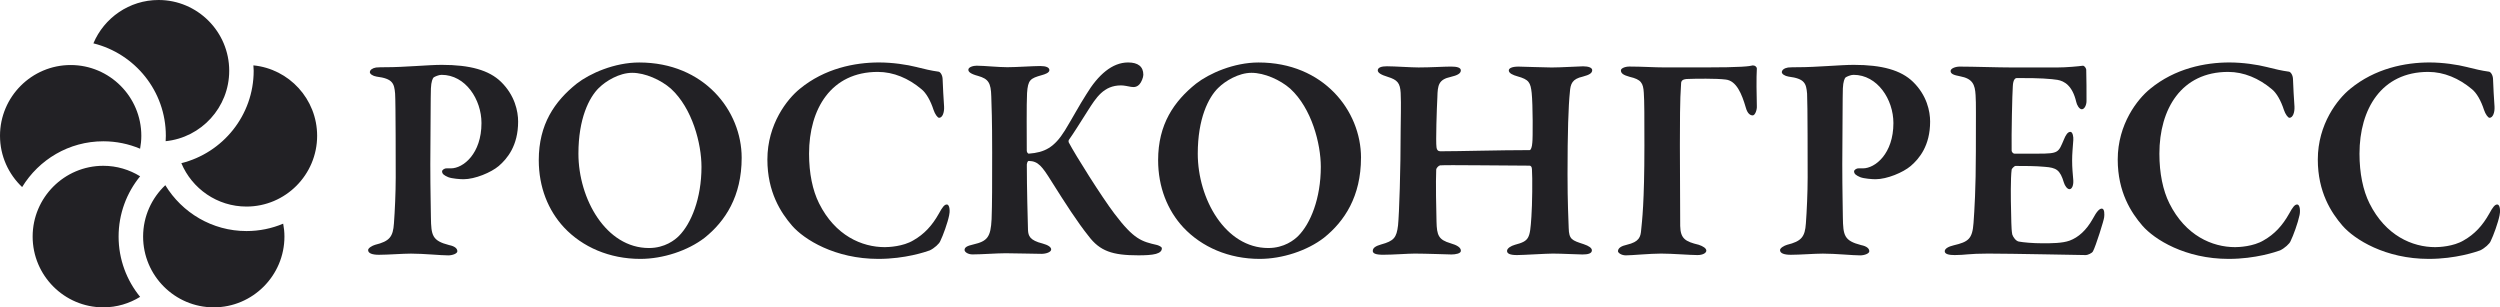
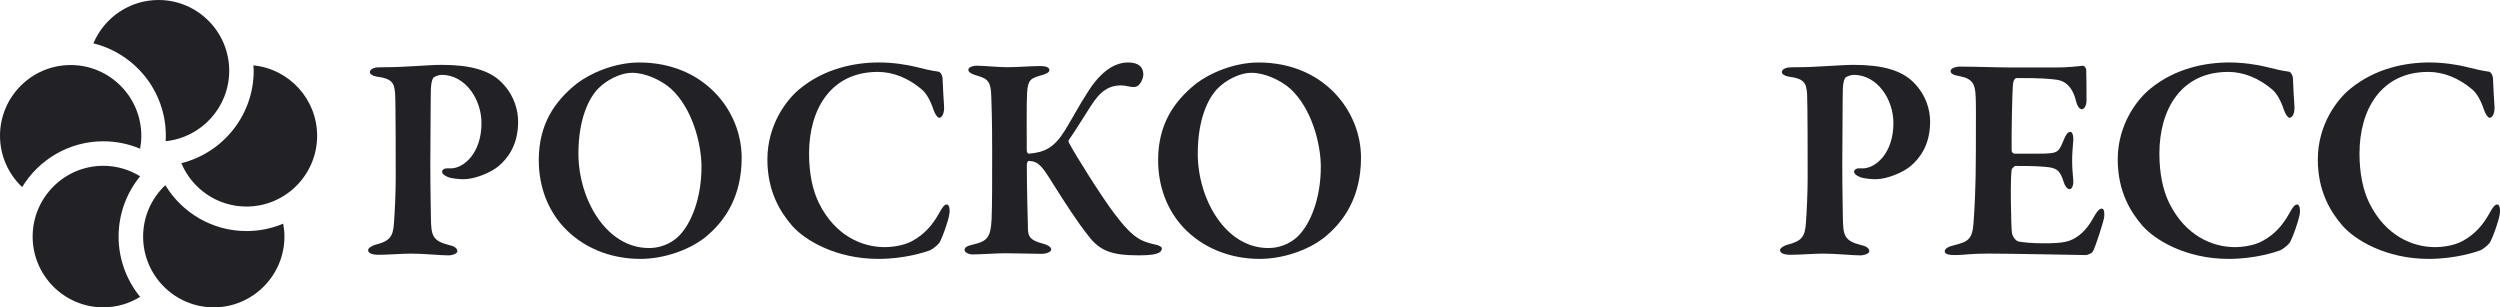
<svg xmlns="http://www.w3.org/2000/svg" width="244" height="30" viewBox="0 0 244 30" fill="none">
  <g clip-path="url(#clip0_4_588)">
    <path d="M0 13.253C0 9.445 3.094 6.347 6.897 6.347C10.699 6.347 13.793 9.445 13.793 13.253C13.793 13.682 13.749 14.105 13.674 14.514C12.567 14.049 11.355 13.79 10.082 13.79C6.727 13.79 3.792 15.583 2.16 18.258C0.834 17 0 15.224 0 13.253ZM11.575 23.091C11.575 20.861 12.364 18.812 13.676 17.206C12.628 16.56 11.4 16.182 10.082 16.182C6.279 16.182 3.186 19.28 3.186 23.088C3.186 26.896 6.279 29.997 10.082 29.997C11.4 29.997 12.628 29.619 13.676 28.973C12.367 27.369 11.575 25.321 11.575 23.088M24.059 22.551C20.703 22.551 17.765 20.753 16.134 18.075C14.802 19.336 13.968 21.114 13.968 23.088C13.968 26.896 17.062 29.997 20.862 29.997C24.662 29.997 27.761 26.896 27.761 23.088C27.761 22.657 27.717 22.239 27.639 21.83C26.535 22.295 25.326 22.551 24.056 22.551M24.731 6.377C24.742 6.553 24.759 6.728 24.759 6.904C24.759 11.263 21.743 14.921 17.699 15.926C18.741 18.411 21.198 20.16 24.056 20.16C27.859 20.16 30.952 17.059 30.952 13.253C30.952 9.673 28.217 6.723 24.731 6.38M15.472 0C12.617 0 10.16 1.748 9.115 4.231C13.168 5.231 16.186 8.891 16.186 13.253C16.186 13.429 16.175 13.604 16.167 13.779C19.647 13.429 22.371 10.481 22.371 6.906C22.371 3.098 19.277 0 15.475 0" fill="#222125" />
    <path d="M43.089 7.304C42.83 7.304 42.43 7.477 42.316 7.563C42.23 7.65 42.085 7.964 42.057 8.624C42.027 9.197 42.027 12.758 41.999 16.029C41.999 18.64 42.057 20.505 42.057 21.223C42.085 22.974 42.172 23.492 43.834 23.92C44.406 24.035 44.637 24.265 44.637 24.524C44.637 24.753 44.151 24.925 43.75 24.925C43.005 24.925 41.371 24.753 40.112 24.753C39.281 24.753 37.877 24.867 36.99 24.867C36.331 24.867 35.928 24.725 35.928 24.407C35.928 24.207 36.328 23.976 36.615 23.892C38.019 23.547 38.363 23.116 38.449 21.796C38.536 20.649 38.622 18.784 38.622 17.32C38.622 16.401 38.622 9.974 38.563 9.142C38.477 8.137 38.333 7.677 36.757 7.477C36.384 7.419 36.098 7.218 36.098 7.048C36.098 6.82 36.356 6.647 36.701 6.589C36.871 6.561 37.388 6.561 37.646 6.561C39.481 6.561 41.83 6.33 43.119 6.33C45.871 6.33 47.734 6.845 48.907 7.995C50.252 9.314 50.569 10.865 50.569 11.867C50.569 14.222 49.51 15.483 48.679 16.201C47.934 16.833 46.358 17.493 45.24 17.493C44.926 17.493 44.123 17.437 43.75 17.292C43.347 17.12 43.147 16.978 43.147 16.719C43.147 16.605 43.347 16.432 43.578 16.432H44.009C45.213 16.432 46.992 14.998 46.992 12.012C46.992 9.715 45.443 7.304 43.094 7.304" fill="#222125" />
    <path d="M72.387 15.397C72.387 19.157 70.783 21.596 68.776 23.202C67.142 24.466 64.707 25.268 62.5 25.268C59.492 25.268 56.854 24.121 55.05 22.2C53.502 20.535 52.584 18.27 52.584 15.628C52.584 12.126 54.13 9.891 56.282 8.167C57.571 7.162 59.979 6.099 62.386 6.099C68.718 6.099 72.387 10.806 72.387 15.397ZM58.461 8.568C57.488 9.515 56.454 11.583 56.454 14.996C56.454 19.414 59.15 24.207 63.334 24.207C64.91 24.207 65.885 23.403 66.258 23.032C67.462 21.827 68.465 19.361 68.465 16.29C68.465 14.024 67.578 10.578 65.485 8.657C64.51 7.797 62.964 7.107 61.702 7.107C60.44 7.107 59.122 7.911 58.464 8.571" fill="#222125" />
    <path d="M89.508 6.559C90.194 6.731 90.912 6.904 91.57 6.99C91.77 6.99 92.001 7.335 92.001 7.767C92.029 8.568 92.087 9.573 92.143 10.406C92.174 11.007 91.973 11.497 91.656 11.497C91.512 11.497 91.256 11.154 91.112 10.72C90.825 9.832 90.394 9.056 89.908 8.682C88.677 7.65 87.217 7.018 85.669 7.018C81.113 7.018 78.964 10.634 78.964 14.996C78.964 16.919 79.309 18.584 79.94 19.845C81.516 23.002 84.123 24.121 86.358 24.121C86.731 24.121 88.135 24.062 89.138 23.461C90.197 22.86 90.973 22.025 91.632 20.85C91.976 20.218 92.176 19.959 92.407 19.959C92.721 19.959 92.721 20.705 92.635 21.023C92.493 21.738 92.035 23.002 91.776 23.52C91.69 23.779 91.176 24.238 90.745 24.438C90.344 24.58 88.365 25.268 85.73 25.268C81.488 25.268 78.481 23.375 77.305 22.025C76.215 20.761 74.897 18.754 74.897 15.569C74.897 12.095 76.846 9.657 78.05 8.68C80.485 6.67 83.437 6.096 85.786 6.096C87.103 6.096 88.479 6.297 89.511 6.556" fill="#222125" />
    <path d="M95.368 6.414C96.054 6.414 97.43 6.559 98.32 6.559C99.209 6.559 100.841 6.444 101.53 6.444C102.103 6.444 102.42 6.586 102.42 6.845C102.42 7.104 101.989 7.249 101.675 7.335C100.557 7.65 100.327 7.795 100.24 9.086C100.182 10.147 100.213 13.362 100.213 14.709C100.213 14.823 100.299 14.996 100.413 14.996C101.961 14.882 102.906 14.392 103.937 12.727C104.741 11.408 105.313 10.316 106.031 9.197C107.176 7.305 108.552 6.096 110.1 6.096C111.073 6.096 111.59 6.497 111.59 7.302C111.59 7.561 111.387 8.048 111.218 8.22C110.99 8.476 110.728 8.535 110.384 8.476C110.07 8.418 109.697 8.335 109.411 8.335C107.718 8.335 106.976 9.54 106.172 10.801C105.372 12.065 104.741 13.07 104.31 13.671C104.282 13.727 104.282 13.844 104.31 13.899C104.971 15.16 107.52 19.208 108.782 20.872C110.673 23.369 111.418 23.57 112.938 23.915C113.111 23.971 113.397 24.087 113.397 24.232C113.397 24.488 113.225 24.661 112.824 24.778C112.424 24.892 111.762 24.92 111.106 24.92C108.585 24.92 107.354 24.519 106.233 23.024C105.174 21.705 103.971 19.84 102.653 17.744C101.705 16.224 101.336 15.736 100.418 15.706C100.274 15.706 100.246 15.906 100.218 16.051C100.218 18.375 100.304 21.387 100.332 22.451C100.363 23.024 100.504 23.456 101.764 23.77C102.281 23.912 102.595 24.113 102.595 24.344C102.595 24.602 102.108 24.775 101.65 24.775C101.019 24.775 99.042 24.717 98.153 24.717C97.263 24.717 95.832 24.831 94.914 24.831C94.486 24.831 94.142 24.602 94.142 24.399C94.142 24.143 94.37 23.998 95.001 23.857C96.376 23.539 96.693 23.138 96.78 21.387C96.835 19.951 96.835 17.972 96.835 14.901C96.835 11.544 96.78 10.453 96.749 9.42C96.718 8.073 96.463 7.697 95.459 7.41C94.714 7.21 94.511 7.009 94.511 6.809C94.511 6.55 94.97 6.408 95.373 6.408" fill="#222125" />
    <path d="M132.833 15.397C132.833 19.157 131.229 21.596 129.222 23.202C127.59 24.466 125.152 25.268 122.948 25.268C119.938 25.268 117.302 24.121 115.496 22.2C113.95 20.535 113.033 18.27 113.033 15.628C113.033 12.126 114.581 9.891 116.73 8.167C118.02 7.162 120.427 6.099 122.834 6.099C129.166 6.099 132.836 10.806 132.836 15.397M118.909 8.568C117.933 9.515 116.902 11.583 116.902 14.996C116.902 19.414 119.596 24.207 123.779 24.207C125.355 24.207 126.328 23.403 126.703 23.032C127.907 21.827 128.911 19.361 128.911 16.29C128.911 14.024 128.021 10.578 125.931 8.657C124.955 7.797 123.407 7.107 122.147 7.107C120.888 7.107 119.568 7.911 118.909 8.571" fill="#222125" />
-     <path d="M140.555 14.765C142.503 14.765 146.287 14.651 149.294 14.651C149.411 14.651 149.525 14.364 149.553 13.932C149.611 13.559 149.611 10.202 149.494 9.083C149.38 8.05 149.236 7.764 148.091 7.446C147.69 7.332 147.259 7.16 147.259 6.873C147.259 6.672 147.546 6.5 148.205 6.5C148.577 6.5 150.698 6.586 151.443 6.586C152.36 6.586 154.164 6.472 154.509 6.472C155.054 6.472 155.399 6.614 155.399 6.845C155.399 7.132 155.14 7.304 154.481 7.477C153.45 7.708 153.278 8.165 153.219 8.997C153.077 10.347 152.991 12.93 152.991 17.003C152.991 19.814 153.077 21.306 153.105 22.253C153.133 23.372 153.422 23.458 154.567 23.831C155.082 24.004 155.368 24.204 155.368 24.435C155.368 24.75 154.965 24.836 154.451 24.836C153.964 24.836 152.416 24.75 151.557 24.75C150.926 24.75 148.633 24.895 148.06 24.895C147.373 24.895 147.087 24.75 147.087 24.491C147.087 24.232 147.46 24.004 147.86 23.89C149.264 23.517 149.322 23.288 149.464 21.162C149.55 20.015 149.578 17.317 149.519 16.541C149.519 16.282 149.405 16.168 149.289 16.168C146.995 16.168 141.122 16.081 140.549 16.14C140.405 16.168 140.174 16.399 140.174 16.571C140.118 17.632 140.174 20.702 140.204 21.621C140.232 22.971 140.405 23.4 141.578 23.745C142.181 23.918 142.581 24.149 142.581 24.463C142.609 24.75 142.036 24.836 141.664 24.836C141.464 24.836 139.087 24.75 138.084 24.75C137.422 24.75 135.963 24.864 134.987 24.864C134.242 24.864 133.983 24.722 133.983 24.491C133.983 24.176 134.3 24.004 134.787 23.862C136.049 23.517 136.304 23.199 136.449 21.997C136.563 20.85 136.705 16.574 136.705 12.641C136.705 11.78 136.763 10.202 136.705 9.053C136.646 8.106 136.391 7.792 135.446 7.502C134.787 7.302 134.47 7.101 134.47 6.87C134.47 6.583 134.842 6.469 135.359 6.469C136.132 6.469 137.708 6.583 138.453 6.583C139.657 6.583 140.947 6.497 141.633 6.497C142.234 6.497 142.578 6.611 142.578 6.87C142.578 7.185 142.206 7.36 141.605 7.502C140.402 7.761 140.316 8.306 140.288 9.481C140.232 10.514 140.118 13.843 140.204 14.389C140.232 14.62 140.346 14.762 140.549 14.762" fill="#222125" />
-     <path d="M171.096 6.386C171.296 6.386 171.468 6.531 171.468 6.7C171.412 7.533 171.44 9.37 171.468 10.344C171.496 10.717 171.296 11.263 171.068 11.263C170.84 11.263 170.551 11.118 170.378 10.459C170.006 9.197 169.489 7.878 168.43 7.764C167.543 7.647 165.392 7.678 164.791 7.705C164.219 7.705 164.074 7.878 164.074 8.165C163.957 9.657 163.957 12.24 163.957 14.161C163.957 16.082 163.988 20.015 163.988 22.053C164.016 23.289 164.474 23.573 165.795 23.89C166.223 24.032 166.537 24.235 166.537 24.463C166.537 24.692 166.195 24.895 165.678 24.895C164.961 24.895 163.215 24.75 162.125 24.75C161.036 24.75 159.259 24.923 158.687 24.923C158.228 24.923 157.914 24.664 157.914 24.522C157.914 24.204 158.256 24.004 158.773 23.89C160.004 23.603 160.121 23.113 160.177 22.453C160.263 21.563 160.494 19.842 160.494 14.216C160.494 11.547 160.494 9.796 160.435 9.05C160.377 8.103 160.177 7.758 159.059 7.499C158.428 7.327 158.2 7.154 158.2 6.868C158.2 6.667 158.603 6.495 159.032 6.495C160.294 6.495 161.411 6.581 162.556 6.581H166.281C170.064 6.581 170.751 6.467 171.096 6.38" fill="#222125" />
    <path d="M180.894 7.304C180.636 7.304 180.236 7.477 180.122 7.563C180.035 7.65 179.891 7.964 179.863 8.624C179.835 9.197 179.835 12.758 179.807 16.029C179.807 18.64 179.863 20.505 179.863 21.223C179.891 22.974 179.98 23.492 181.639 23.92C182.212 24.035 182.443 24.265 182.443 24.524C182.443 24.753 181.953 24.925 181.556 24.925C180.808 24.925 179.176 24.753 177.917 24.753C177.083 24.753 175.682 24.867 174.793 24.867C174.131 24.867 173.731 24.725 173.731 24.407C173.731 24.207 174.131 23.976 174.42 23.892C175.824 23.547 176.169 23.116 176.255 21.796C176.341 20.649 176.427 18.784 176.427 17.32C176.427 16.401 176.427 9.974 176.372 9.142C176.286 8.137 176.141 7.677 174.565 7.477C174.192 7.419 173.906 7.218 173.906 7.048C173.906 6.82 174.165 6.647 174.509 6.589C174.682 6.561 175.199 6.561 175.454 6.561C177.286 6.561 179.638 6.33 180.928 6.33C183.68 6.33 185.542 6.845 186.718 7.995C188.066 9.314 188.38 10.865 188.38 11.867C188.38 14.222 187.321 15.483 186.487 16.201C185.745 16.833 184.169 17.493 183.051 17.493C182.737 17.493 181.934 17.437 181.561 17.292C181.158 17.12 180.958 16.978 180.958 16.719C180.958 16.605 181.158 16.432 181.389 16.432H181.817C183.021 16.432 184.797 14.998 184.797 12.012C184.797 9.715 183.249 7.304 180.9 7.304" fill="#222125" />
    <path d="M200.75 6.586C201.692 6.586 202.868 6.472 203.271 6.416C203.388 6.389 203.585 6.586 203.616 6.789C203.644 7.307 203.644 9.286 203.644 9.86C203.644 10.261 203.441 10.664 203.185 10.664C202.929 10.664 202.699 10.233 202.64 9.946C202.265 8.337 201.464 7.909 200.806 7.794C200.261 7.708 199.029 7.591 196.822 7.622C196.708 7.622 196.478 7.736 196.45 8.424C196.394 9.142 196.308 13.131 196.336 14.709C196.336 14.795 196.45 14.996 196.622 14.996H198.915C200.95 14.996 200.895 14.879 201.437 13.618C201.609 13.186 201.809 12.869 202.068 12.869C202.296 12.869 202.382 13.359 202.354 13.674C202.298 14.478 202.24 14.993 202.24 15.653C202.24 16.427 202.298 16.889 202.354 17.604C202.382 18.119 202.212 18.464 201.984 18.464C201.756 18.464 201.526 18.119 201.439 17.832C201.064 16.569 200.694 16.368 199.574 16.282C198.657 16.196 197.598 16.196 196.711 16.196C196.597 16.196 196.339 16.482 196.339 16.541C196.225 17.345 196.252 19.583 196.28 20.53C196.311 21.22 196.28 22.281 196.397 22.885C196.483 23.144 196.742 23.517 197.028 23.575C197.487 23.659 198.373 23.745 199.349 23.745C200.208 23.745 201.27 23.745 201.987 23.489C202.846 23.172 203.621 22.484 204.25 21.365C204.65 20.619 204.908 20.36 205.136 20.36C205.423 20.36 205.395 20.964 205.367 21.192C205.367 21.421 204.536 24.062 204.277 24.522C204.191 24.722 203.733 24.895 203.588 24.895C203.274 24.895 196.197 24.75 194.048 24.75C192.127 24.75 191.81 24.895 190.779 24.895C190.234 24.895 189.806 24.808 189.806 24.522C189.806 24.263 190.179 24.062 190.668 23.945C192.13 23.603 192.502 23.314 192.616 21.766C192.703 20.561 192.844 18.381 192.844 14.82C192.844 11.26 192.872 10.113 192.817 9.281C192.758 8.248 192.528 7.675 191.296 7.444C190.693 7.33 190.379 7.215 190.379 6.929C190.379 6.67 190.868 6.5 191.268 6.5C192.616 6.5 194.965 6.586 196.455 6.586H200.756H200.75Z" fill="#222125" />
    <path d="M221.304 6.559C221.99 6.731 222.707 6.904 223.366 6.99C223.566 6.99 223.797 7.335 223.797 7.767C223.825 8.568 223.883 9.573 223.941 10.406C223.969 11.007 223.766 11.497 223.452 11.497C223.308 11.497 223.049 11.154 222.907 10.72C222.621 9.832 222.19 9.056 221.704 8.682C220.47 7.65 219.01 7.018 217.462 7.018C212.903 7.018 210.757 10.634 210.757 14.996C210.757 16.919 211.102 18.584 211.73 19.845C213.306 23.002 215.914 24.121 218.149 24.121C218.521 24.121 219.925 24.062 220.928 23.461C221.99 22.86 222.763 22.025 223.422 20.85C223.766 20.218 223.967 19.959 224.197 19.959C224.514 19.959 224.514 20.705 224.428 21.023C224.283 21.738 223.825 23.002 223.566 23.52C223.48 23.779 222.963 24.238 222.535 24.438C222.132 24.58 220.155 25.268 217.52 25.268C213.281 25.268 210.271 23.375 209.098 22.025C208.008 20.761 206.69 18.754 206.69 15.569C206.69 12.095 208.639 9.657 209.843 8.68C212.278 6.67 215.23 6.096 217.579 6.096C218.896 6.096 220.272 6.297 221.306 6.556" fill="#222125" />
    <path d="M240.828 6.559C241.515 6.731 242.232 6.904 242.891 6.99C243.091 6.99 243.322 7.335 243.322 7.767C243.349 8.568 243.408 9.573 243.466 10.406C243.497 11.007 243.294 11.497 242.98 11.497C242.838 11.497 242.579 11.154 242.438 10.72C242.151 9.832 241.72 9.056 241.234 8.682C240 7.65 238.54 7.018 236.992 7.018C232.436 7.018 230.287 10.634 230.287 14.996C230.287 16.919 230.632 18.584 231.26 19.845C232.836 23.002 235.444 24.121 237.681 24.121C238.051 24.121 239.458 24.062 240.458 23.461C241.52 22.86 242.293 22.025 242.952 20.85C243.296 20.218 243.497 19.959 243.727 19.959C244.041 19.959 244.041 20.705 243.955 21.023C243.814 21.738 243.355 23.002 243.096 23.52C243.01 23.779 242.496 24.238 242.065 24.438C241.665 24.58 239.686 25.268 237.05 25.268C232.809 25.268 229.801 23.375 228.625 22.025C227.535 20.761 226.218 18.754 226.218 15.569C226.218 12.095 228.166 9.657 229.37 8.68C231.805 6.67 234.757 6.096 237.106 6.096C238.424 6.096 239.8 6.297 240.831 6.556" fill="#222125" />
  </g>
  <defs>
    <clipPath id="clip0_4_588">
      <rect width="244" height="30" fill="white" />
    </clipPath>
  </defs>
</svg>